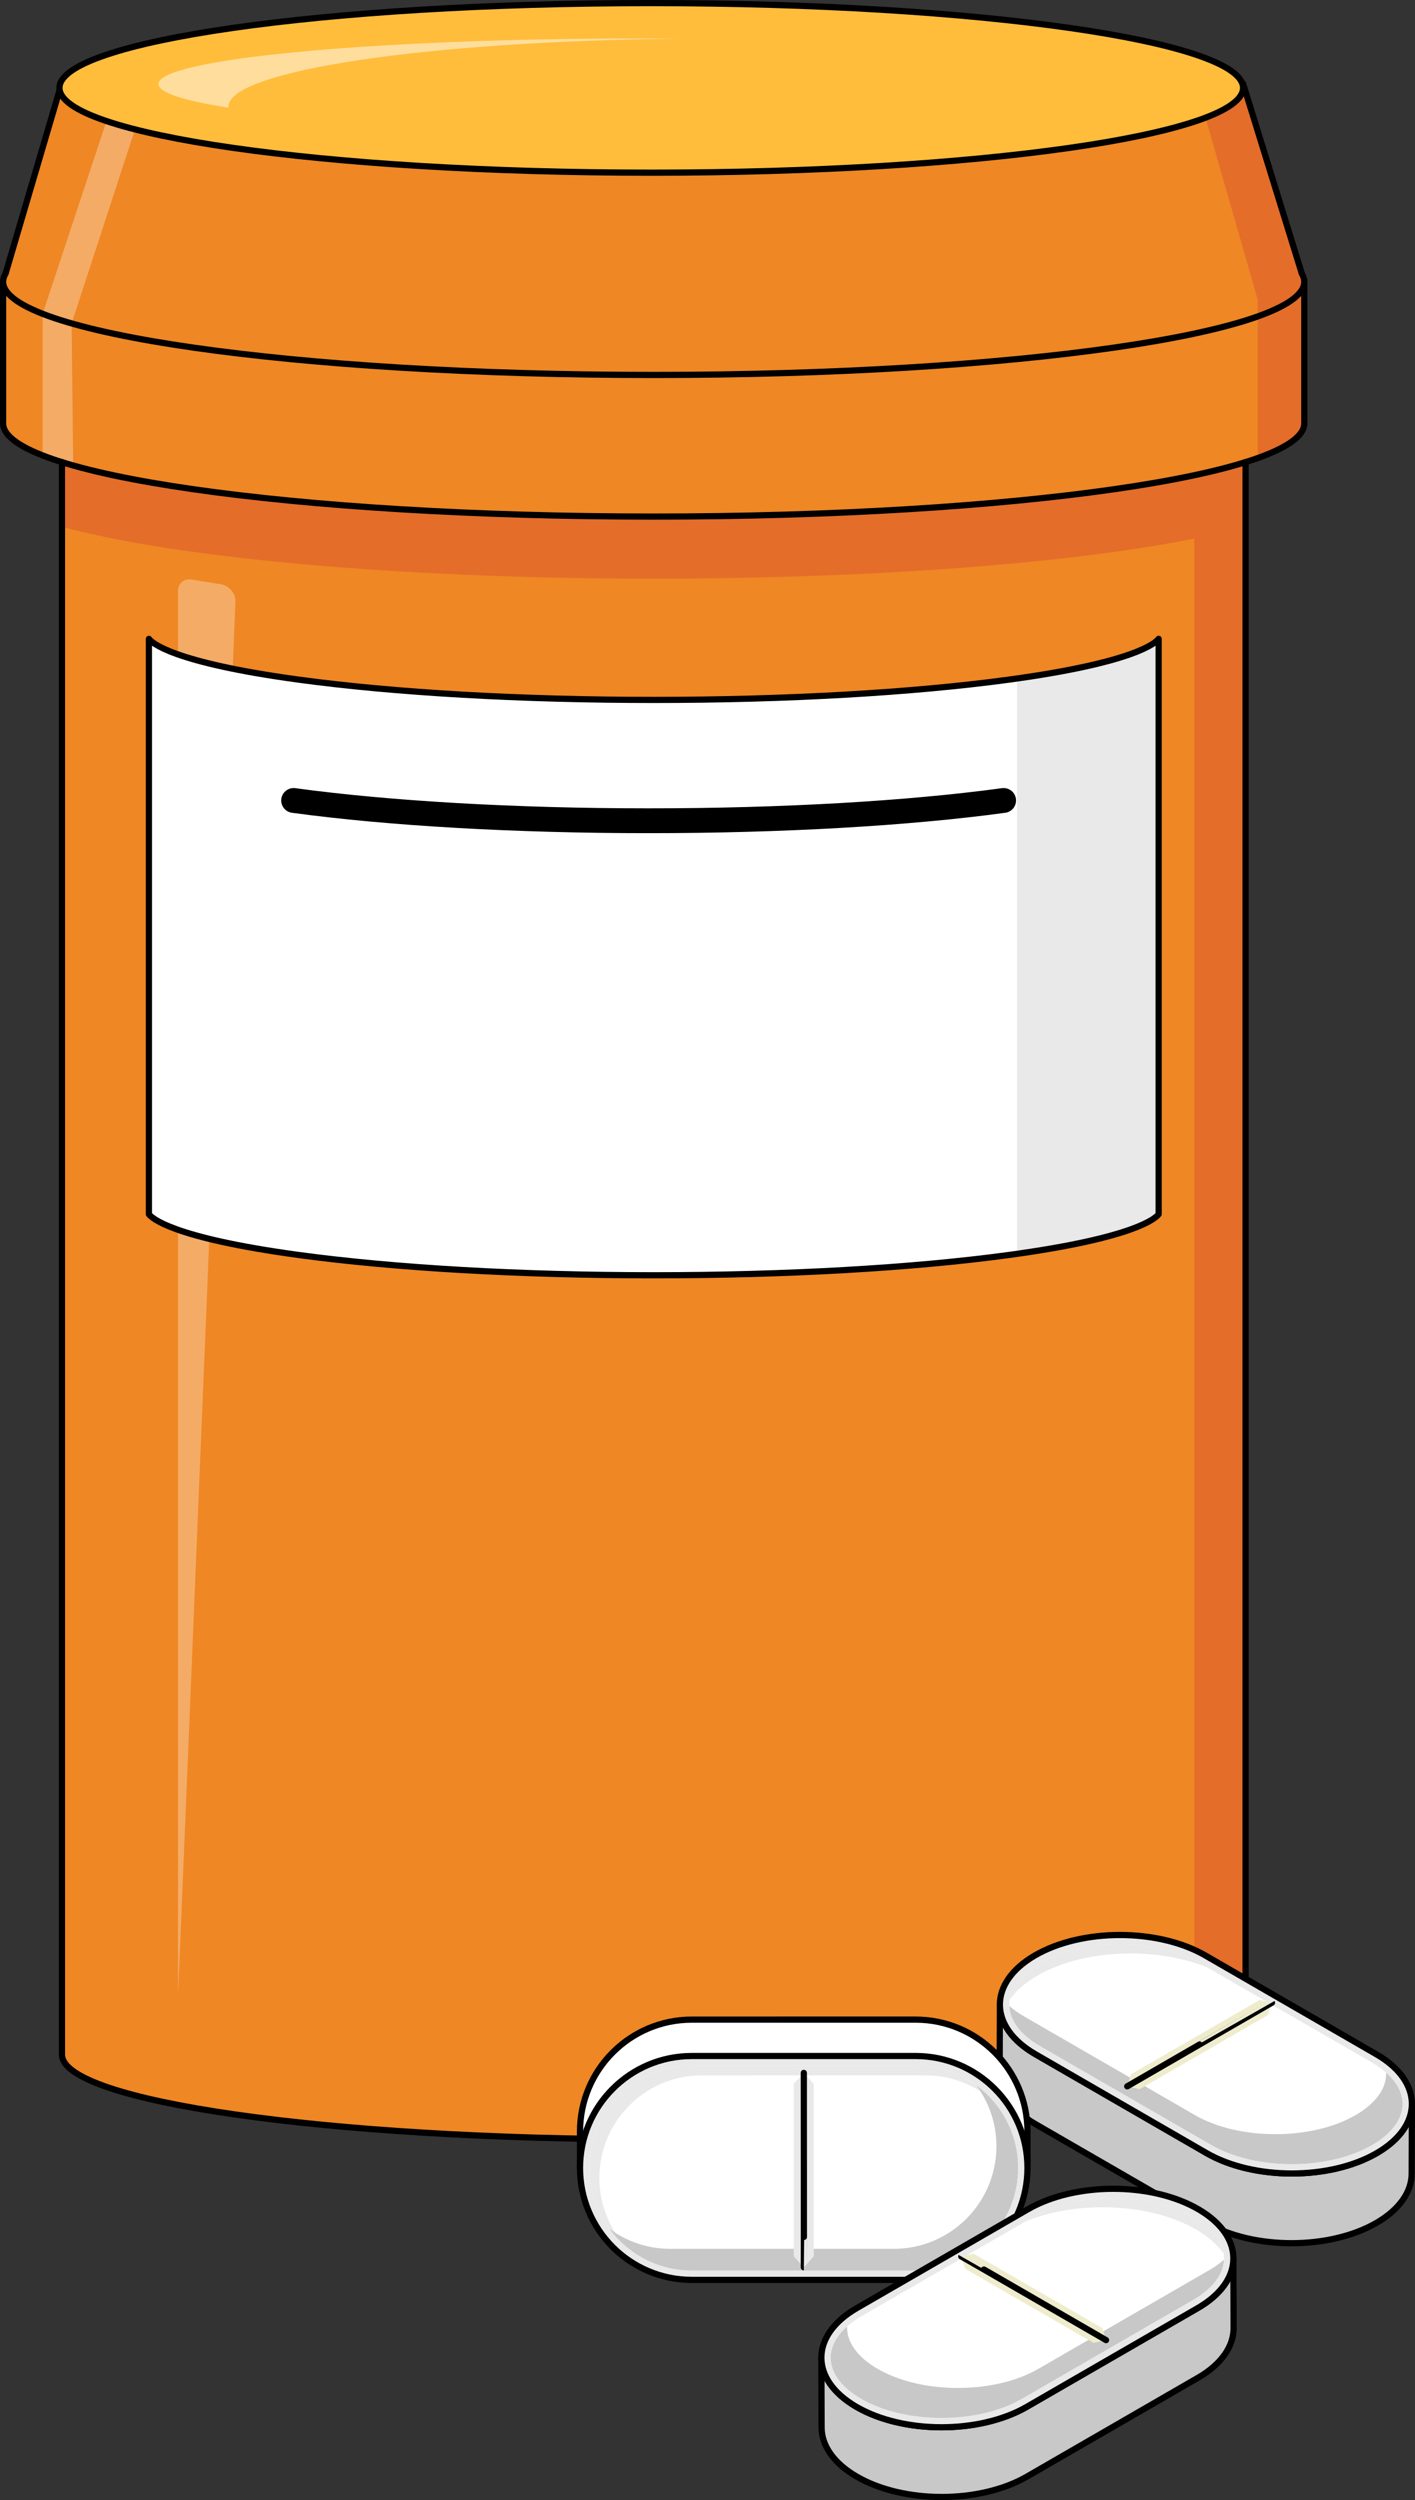
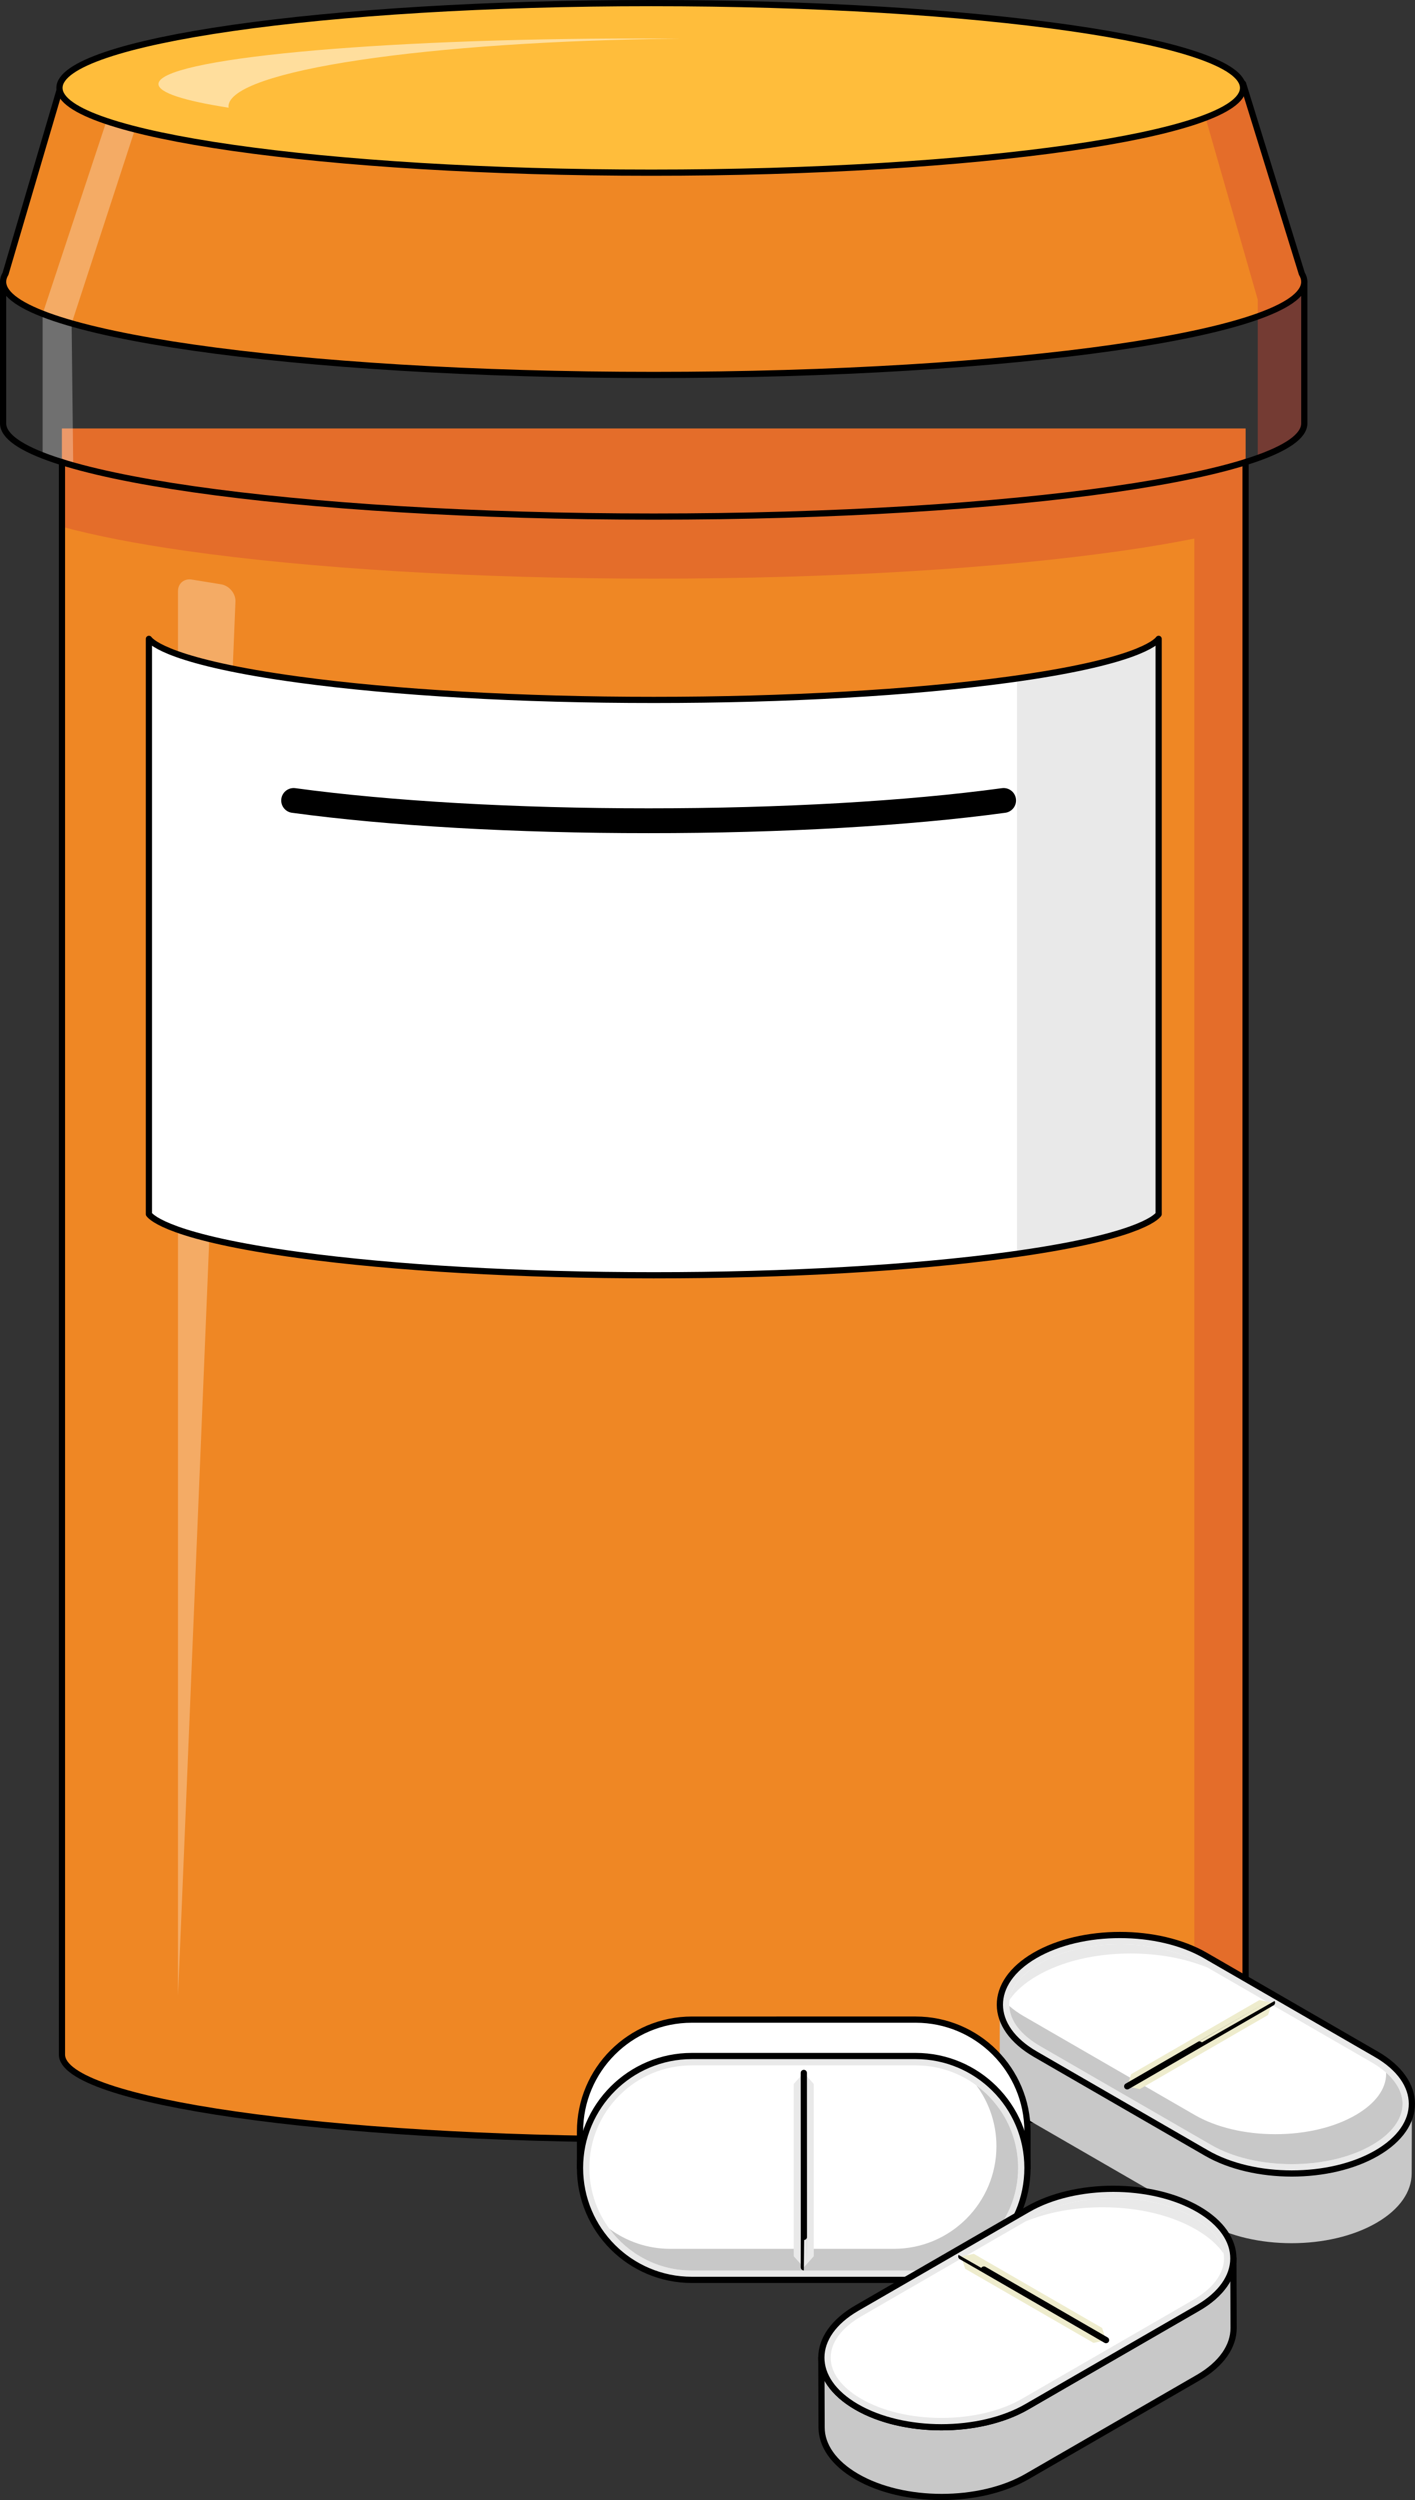
<svg xmlns="http://www.w3.org/2000/svg" version="1.1" x="0px" y="0px" width="228.076px" height="402.705px" viewBox="0 0 228.076 402.705" enable-background="new 0 0 228.076 402.705" xml:space="preserve">
  <rect x="0" y="0" width="228.076" height="402.705" fill="#333333" stroke="none" />
  <g id="Layer_3">
</g>
  <g id="Layer_2">
</g>
  <g id="Layer_4">
    <g>
      <path fill="#EF8724" d="M9.987,330.94c0,7.543,42.708,13.658,95.391,13.658c52.683,0,95.39-6.115,95.39-13.658V69.024H9.987    V330.94z" />
      <path opacity="0.4" fill="#D54732" d="M9.987,69.024v15.82c5.316,1.44,11.949,2.737,19.822,3.864    c20.262,2.901,47.099,4.499,75.568,4.499c28.47,0,55.307-1.598,75.569-4.499c4.22-0.604,8.071-1.259,11.567-1.956v249.752    c5.302-1.7,8.253-3.583,8.253-5.564V84.846v-3.729V69.024H9.987z" />
      <path fill="#EF8724" d="M105.378,27.815c-52.683,0-95.391-6.115-95.391-13.658L0.905,44.086c-0.256,0.427-0.393,0.86-0.393,1.297    c0,8.292,46.949,15.015,104.865,15.015s104.867-6.723,104.867-15.015c0-0.437-0.138-0.87-0.394-1.297l-9.084-29.929l0,0    C200.767,21.7,158.06,27.815,105.378,27.815z" />
-       <path fill="#EF8724" d="M0.5,45.383v22.812c0,8.291,46.949,15.014,104.865,15.014s104.867-6.723,104.867-15.014V45.383h-48.047    v10.19c-16.373-1.515-35.879-2.395-56.82-2.395s-40.447,0.88-56.82,2.395v-10.19H0.5z" />
      <polygon opacity="0.3" fill="#FFFFFF" points="17.163,19.502 6.872,50.55 11.546,52.097 21.759,20.838   " />
      <polygon opacity="0.3" fill="#FFFFFF" points="6.872,50.55 6.872,73.354 11.8,74.98 11.546,52.097   " />
      <path opacity="0.4" fill="#D54732" d="M202.728,48.264v2.709c4.846-1.728,7.517-3.613,7.517-5.59c0-0.437-0.138-0.87-0.394-1.297    l-9.084-29.929c0,1.739-2.276,3.402-6.417,4.933L202.728,48.264z" />
      <path opacity="0.4" fill="#D54732" d="M202.728,50.973v22.812c4.846-1.728,7.517-3.614,7.517-5.59V45.383    C210.245,47.359,207.574,49.245,202.728,50.973z" />
      <path fill="#FFFFFF" d="M162.599,109.475c-15.493,2.106-35.814,3.267-57.221,3.267c-21.404,0-41.727-1.16-57.221-3.267    c-20.52-2.788-23.73-5.987-24.154-6.572v92.677c0.424,0.586,3.635,3.783,24.154,6.57c15.494,2.107,35.816,3.267,57.221,3.267    c21.406,0,41.728-1.159,57.221-3.267c20.521-2.787,23.731-5.984,24.156-6.57v-92.677    C186.33,103.487,183.12,106.687,162.599,109.475z" />
      <path fill="#E9E9E9" d="M186.755,195.579v-92.677c-0.416,0.573-3.498,3.644-22.829,6.388v92.676    C183.257,199.223,186.339,196.151,186.755,195.579z" />
      <path fill="none" stroke="#000000" stroke-linecap="round" stroke-linejoin="round" stroke-miterlimit="10" d="M105.365,60.397    C47.449,60.397,0.5,53.675,0.5,45.383v22.812c0,8.291,46.949,15.014,104.865,15.014s104.867-6.723,104.867-15.014V45.383    C210.232,53.675,163.281,60.397,105.365,60.397z" />
      <path fill="none" stroke="#000000" stroke-linecap="round" stroke-linejoin="round" stroke-miterlimit="10" d="M210.232,45.383    c0-0.437-0.138-0.87-0.394-1.297l-9.477-30.62" />
      <path fill="none" stroke="#000000" stroke-linecap="round" stroke-linejoin="round" stroke-miterlimit="10" d="M9.585,14.582    L0.893,44.086C0.637,44.513,0.5,44.946,0.5,45.383" />
      <path fill="none" stroke="#000000" stroke-linecap="round" stroke-linejoin="round" stroke-miterlimit="10" d="M9.987,74.438    V330.94c0,7.543,42.708,13.658,95.391,13.658c52.683,0,95.39-6.115,95.39-13.658V74.438" />
      <path opacity="0.3" fill="#FFFFFF" d="M35.689,94.128c1.252,0.232,2.268,1.434,2.268,2.688c0,0-9.267,225.826-9.267,224.574V95.21    c0-1.254,1.016-2.081,2.268-1.85L35.689,94.128z" />
      <path fill="none" stroke="#000000" stroke-linecap="round" stroke-linejoin="round" stroke-miterlimit="10" d="M162.599,109.475    c-15.493,2.106-35.814,3.267-57.221,3.267c-21.404,0-41.727-1.16-57.221-3.267c-20.52-2.788-23.73-5.987-24.154-6.572v92.677    c0.424,0.586,3.635,3.783,24.154,6.57c15.494,2.107,35.816,3.267,57.221,3.267c21.406,0,41.728-1.159,57.221-3.267    c20.521-2.787,23.731-5.984,24.156-6.57v-92.677C186.33,103.487,183.12,106.687,162.599,109.475z" />
      <path fill="#FFBD3B" stroke="#000000" stroke-miterlimit="10" d="M200.362,14.159c0,7.542-42.707,13.656-95.389,13.656    S9.585,21.701,9.585,14.159C9.585,6.614,52.292,0.5,104.974,0.5S200.362,6.614,200.362,14.159z" />
      <path opacity="0.5" fill="#FFFFFF" d="M36.823,17.165c0-5.804,32.162-10.552,72.86-10.938c-2.191-0.018-4.402-0.028-6.641-0.028    c-42.802,0-77.5,3.283-77.5,7.334c0,1.397,4.138,2.704,11.313,3.815C36.849,17.287,36.823,17.227,36.823,17.165z" />
      <g>
        <g id="changecolor_18_">
          <g enable-background="new    ">
            <path fill="#C8C8C8" d="M221.932,346.804c-7.561,4.395-19.862,4.393-27.471,0l-27.562-15.914       c-3.83-2.211-5.743-5.113-5.734-8.011l-0.038,11.229c-0.008,2.897,1.905,5.8,5.734,8.011l27.563,15.914       c7.607,4.391,19.91,4.395,27.47,0c3.756-2.184,5.636-5.039,5.644-7.9l0.038-11.229       C227.568,341.763,225.688,344.62,221.932,346.804z" />
-             <path fill="none" stroke="#000000" stroke-linecap="round" stroke-linejoin="round" stroke-miterlimit="10" d="       M221.932,346.804c-7.561,4.395-19.862,4.393-27.471,0l-27.562-15.914c-3.83-2.211-5.743-5.113-5.734-8.011l-0.038,11.229       c-0.008,2.897,1.905,5.8,5.734,8.011l27.563,15.914c7.607,4.391,19.91,4.395,27.47,0c3.756-2.184,5.636-5.039,5.644-7.9       l0.038-11.229C227.568,341.763,225.688,344.62,221.932,346.804z" />
            <g>
              <path fill="#E9E9E9" d="M221.843,330.894c7.607,4.391,7.65,11.517,0.088,15.91c-7.561,4.395-19.862,4.393-27.471,0        l-27.562-15.914c-7.61-4.393-7.65-11.518-0.089-15.912c7.56-4.394,19.858-4.394,27.47,0L221.843,330.894z" />
              <path fill="#FFFFFF" d="M208.215,348.591c-4.928,0-9.545-1.098-13-3.093l-27.563-15.913c-3.208-1.853-4.978-4.225-4.98-6.68        c-0.004-2.434,1.734-4.788,4.895-6.623c3.431-1.994,8.033-3.092,12.96-3.092s9.543,1.098,12.999,3.094l27.563,15.914        c3.207,1.852,4.976,4.223,4.979,6.679c0.004,2.435-1.734,4.788-4.894,6.624C217.745,347.493,213.143,348.591,208.215,348.591z        " />
              <path fill="#E9E9E9" d="M167.149,318.26c3.995-2.321,9.351-3.599,15.086-3.599c4.539,0,8.847,0.803,12.442,2.287l-1.151-0.664        c-3.456-1.996-8.072-3.094-12.999-3.094s-9.529,1.098-12.96,3.092c-2.818,1.637-4.502,3.687-4.832,5.838        C163.699,320.714,165.186,319.401,167.149,318.26z" />
              <path fill="#C8C8C8" d="M223.412,333.848c0.003,0.067,0.009,0.136,0.009,0.204c0.003,2.436-1.735,4.788-4.893,6.623        c-3.431,1.992-8.031,3.092-12.96,3.092c-4.928,0-9.545-1.1-13-3.095l-27.563-15.913c-0.89-0.514-1.663-1.066-2.323-1.65        c0.097,2.383,1.852,4.676,4.971,6.477l27.563,15.913c3.455,1.995,8.072,3.093,13,3.093s9.529-1.098,12.96-3.09        c3.159-1.836,4.897-4.189,4.894-6.624C226.066,337.102,225.135,335.371,223.412,333.848z" />
            </g>
            <g>
              <path fill="none" stroke="#000000" stroke-linecap="round" stroke-linejoin="round" stroke-miterlimit="10" d="        M221.843,330.894c7.607,4.391,7.65,11.517,0.088,15.91c-7.561,4.395-19.862,4.393-27.471,0l-27.562-15.914        c-7.61-4.393-7.65-11.518-0.089-15.912c7.56-4.394,19.858-4.394,27.47,0L221.843,330.894z" />
            </g>
          </g>
        </g>
        <g>
          <g>
            <polygon fill="#EEECCD" points="183.71,336.507 181.697,336.083 205.034,322.608 204.396,324.564      " />
            <polygon fill="#EEECCD" points="203.005,322.157 205.019,322.583 181.682,336.056 182.322,334.101      " />
          </g>
          <path fill="none" stroke="#000000" stroke-linecap="round" stroke-linejoin="round" stroke-miterlimit="10" d="M181.686,336.061      c0,0,23.326-13.489,23.336-13.474" />
        </g>
      </g>
      <g>
        <path id="changecolor_89_" fill="#FFFFFF" stroke="#000000" stroke-linecap="round" stroke-linejoin="round" stroke-miterlimit="10" d="     M147.582,325.313l-36.063,0.001c-9.958-0.001-18.03,8.071-18.03,18.029s0,3.65,0,5.861h72.125c0-4.66-0.001,4.097,0-5.861     C165.613,333.386,157.539,325.313,147.582,325.313z" />
        <path id="changecolor_88_" fill="#E9E9E9" d="M147.582,331.173l-36.063,0.001c-9.958-0.001-18.03,8.072-18.03,18.031     s8.071,18.029,18.029,18.029h36.063c9.957,0,18.031-8.072,18.032-18.029C165.613,339.246,157.539,331.173,147.582,331.173z" />
        <path fill="#FFFFFF" d="M111.519,365.729c-9.11,0-16.522-7.414-16.522-16.523c0-4.414,1.719-8.563,4.84-11.684     c3.121-3.121,7.27-4.84,11.683-4.84h36.063c9.111,0,16.524,7.412,16.524,16.523c0,9.109-7.413,16.523-16.524,16.523H111.519z" />
-         <path fill="#E9E9E9" d="M96.611,350.818c0-4.413,1.719-8.563,4.84-11.683c3.121-3.121,7.27-4.839,11.683-4.839l36.063-0.002     c4.146,0,7.938,1.539,10.841,4.07c-3.031-3.479-7.49-5.684-12.456-5.684h-36.063c-4.413,0-8.562,1.719-11.683,4.84     c-3.121,3.121-4.84,7.27-4.84,11.684c0,4.964,2.205,9.422,5.682,12.453C98.149,358.756,96.611,354.963,96.611,350.818z" />
        <path fill="#C8C8C8" d="M157.38,335.91c2.027,2.743,3.229,6.131,3.229,9.798c-0.001,9.11-7.414,16.524-16.524,16.524h-36.063     c-3.666,0-7.055-1.203-9.797-3.229c3.012,4.076,7.849,6.726,13.293,6.726h36.063c9.111,0,16.524-7.414,16.524-16.523     C164.106,343.759,161.457,338.921,157.38,335.91z" />
        <path id="changecolor_87_" fill="none" stroke="#000000" stroke-linecap="round" stroke-linejoin="round" stroke-miterlimit="10" d="     M147.582,331.173l-36.063,0.001c-9.958-0.001-18.03,8.072-18.03,18.031s8.071,18.029,18.029,18.029h36.063     c9.957,0,18.031-8.072,18.032-18.029C165.613,339.246,157.539,331.173,147.582,331.173z" />
        <g>
          <polygon fill="#E9E9E9" points="127.937,335.675 129.534,333.896 129.534,365.211 127.937,363.432     " />
          <polygon fill="#E9E9E9" points="131.166,363.432 129.57,365.211 129.57,333.896 131.166,335.676     " />
        </g>
        <path fill="none" stroke="#000000" stroke-linecap="round" stroke-linejoin="round" stroke-miterlimit="10" d="M129.563,333.896     c0,0,0.022,31.315,0,31.315" />
      </g>
      <g>
        <g id="changecolor_81_">
          <g enable-background="new    ">
            <path fill="#C8C8C8" d="M138.033,387.681c7.561,4.396,19.862,4.393,27.47,0l27.563-15.912c3.829-2.212,5.743-5.113,5.734-8.012       l0.039,11.229c0.008,2.898-1.905,5.8-5.734,8.012l-27.563,15.913c-7.607,4.392-19.91,4.395-27.47,0       c-3.755-2.184-5.636-5.041-5.644-7.9l-0.037-11.229C132.397,382.641,134.276,385.498,138.033,387.681z" />
            <path fill="none" stroke="#000000" stroke-linecap="round" stroke-linejoin="round" stroke-miterlimit="10" d="       M138.033,387.681c7.561,4.396,19.862,4.393,27.47,0l27.563-15.912c3.829-2.212,5.743-5.113,5.734-8.012l0.039,11.229       c0.008,2.898-1.905,5.8-5.734,8.012l-27.563,15.913c-7.607,4.392-19.91,4.395-27.47,0c-3.755-2.184-5.636-5.041-5.644-7.9       l-0.037-11.229C132.397,382.641,134.276,385.498,138.033,387.681z" />
            <g>
              <path fill="#E9E9E9" d="M138.122,371.77c-7.607,4.393-7.65,11.519-0.088,15.911c7.561,4.396,19.862,4.393,27.47,0        l27.563-15.912c7.61-4.394,7.65-11.519,0.089-15.912c-7.561-4.394-19.859-4.394-27.47,0L138.122,371.77z" />
              <path fill="#FFFFFF" d="M151.749,389.469c4.929,0,9.546-1.099,13-3.093l27.563-15.913c3.208-1.852,4.978-4.225,4.98-6.681        c0.003-2.433-1.734-4.786-4.894-6.622c-3.431-1.994-8.033-3.091-12.96-3.091c-4.928,0-9.544,1.098-12.999,3.092        l-27.564,15.915c-3.208,1.85-4.976,4.224-4.979,6.679c-0.004,2.436,1.734,4.786,4.894,6.624        C142.22,388.371,146.821,389.469,151.749,389.469z" />
              <path fill="#E9E9E9" d="M192.815,359.138c-3.994-2.321-9.351-3.599-15.086-3.599c-4.538,0-8.846,0.803-12.442,2.287        l1.152-0.665c3.455-1.994,8.071-3.092,12.999-3.092c4.927,0,9.529,1.097,12.96,3.091c2.818,1.638,4.501,3.686,4.832,5.838        C196.266,361.592,194.779,360.277,192.815,359.138z" />
-               <path fill="#C8C8C8" d="M136.554,374.725c-0.003,0.068-0.01,0.137-0.01,0.205c-0.004,2.435,1.734,4.789,4.893,6.623        c3.431,1.992,8.032,3.09,12.959,3.09c4.929,0,9.545-1.098,13.001-3.093l27.563-15.912c0.89-0.515,1.662-1.067,2.323-1.651        c-0.098,2.383-1.852,4.675-4.971,6.477l-27.563,15.913c-3.454,1.994-8.071,3.093-13,3.093c-4.928,0-9.529-1.098-12.959-3.09        c-3.159-1.838-4.897-4.188-4.894-6.624C133.899,377.98,134.83,376.25,136.554,374.725z" />
            </g>
            <g>
              <path fill="none" stroke="#000000" stroke-linecap="round" stroke-linejoin="round" stroke-miterlimit="10" d="        M138.122,371.77c-7.607,4.393-7.65,11.519-0.088,15.911c7.561,4.396,19.862,4.393,27.47,0l27.563-15.912        c7.61-4.394,7.65-11.519,0.089-15.912c-7.561-4.394-19.859-4.394-27.47,0L138.122,371.77z" />
            </g>
          </g>
        </g>
        <g>
          <g>
            <polygon fill="#EEECCD" points="176.254,377.385 178.268,376.961 154.931,363.486 155.569,365.443      " />
            <polygon fill="#EEECCD" points="156.959,363.036 154.946,363.461 178.282,376.934 177.644,374.979      " />
          </g>
          <path fill="none" stroke="#000000" stroke-linecap="round" stroke-linejoin="round" stroke-miterlimit="10" d="M178.279,376.938      c0,0-23.327-13.489-23.336-13.473" />
        </g>
      </g>
      <path fill="none" stroke="#000000" stroke-width="4" stroke-linecap="round" stroke-linejoin="round" stroke-miterlimit="10" d="    M161.77,128.937c-15.493,2.107-35.814,3.266-57.221,3.266c-21.404,0-41.727-1.158-57.221-3.266" />
    </g>
  </g>
</svg>